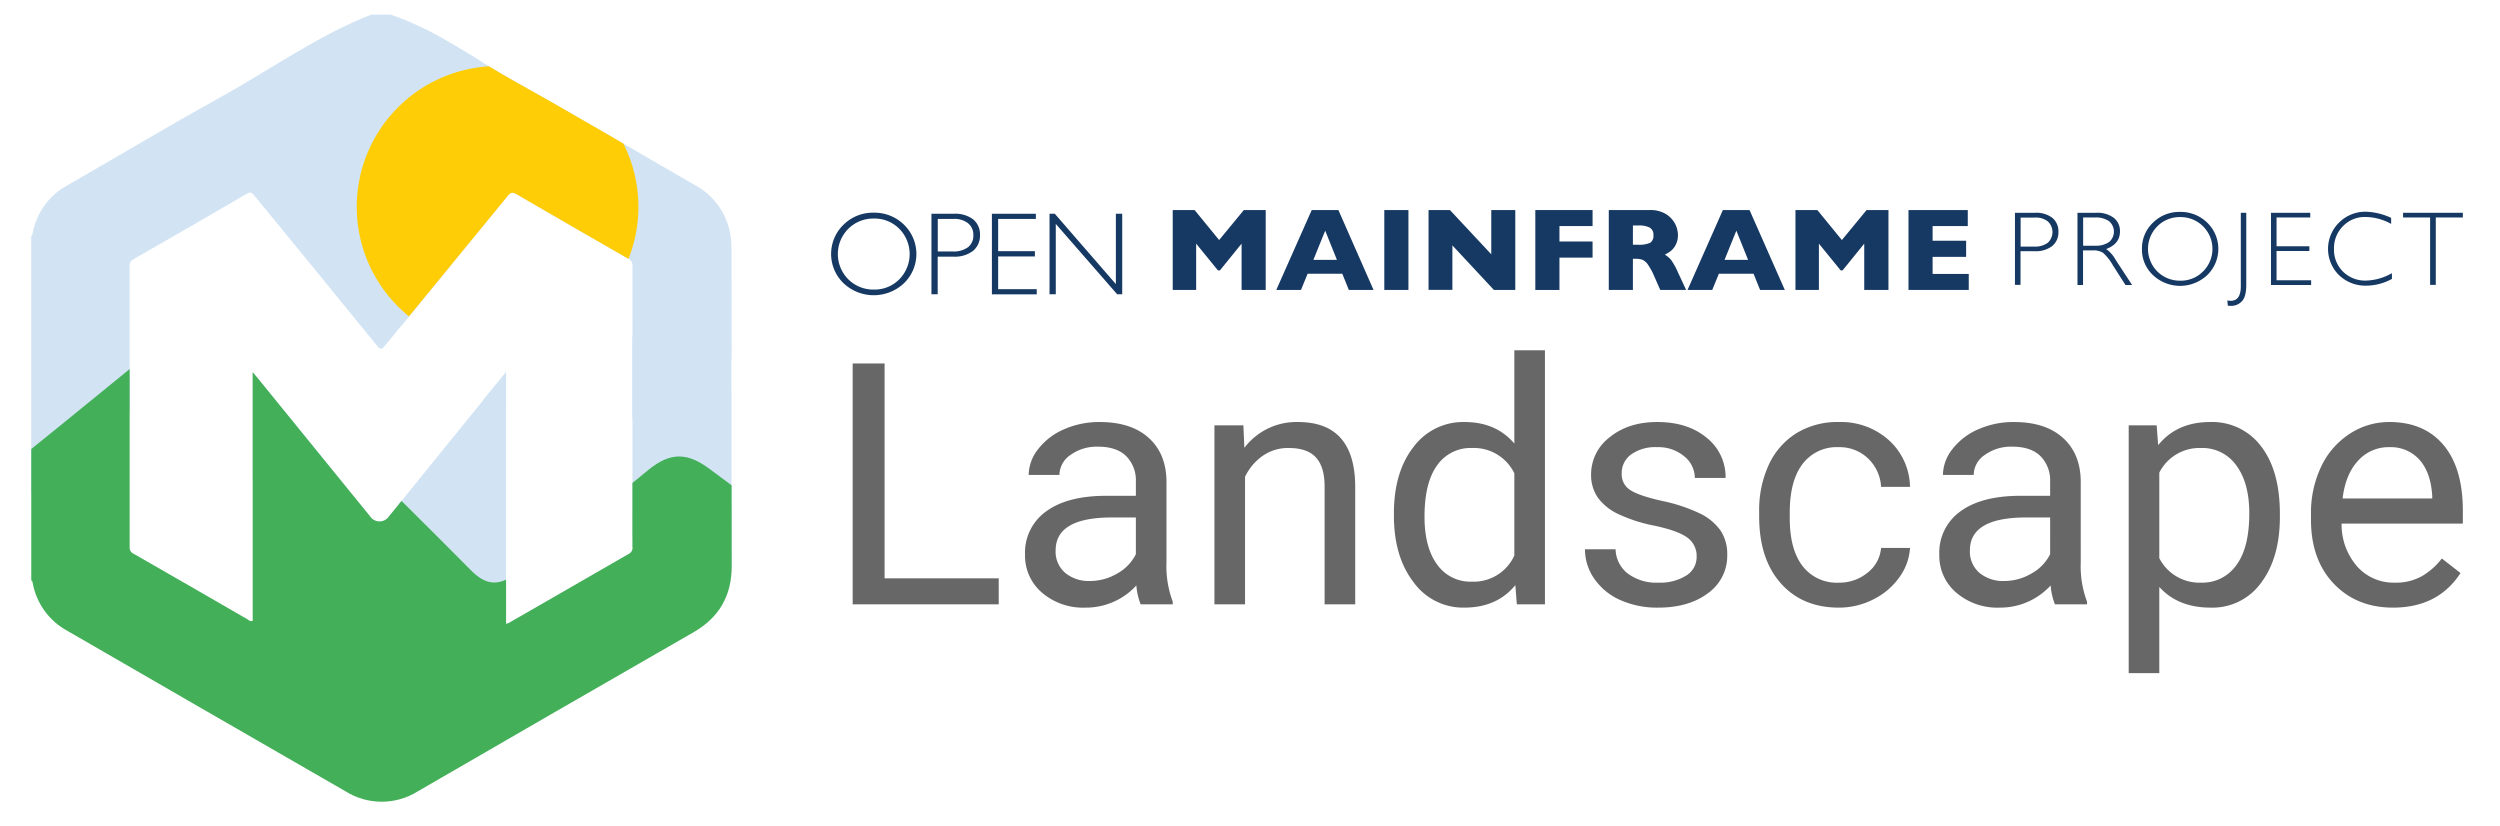
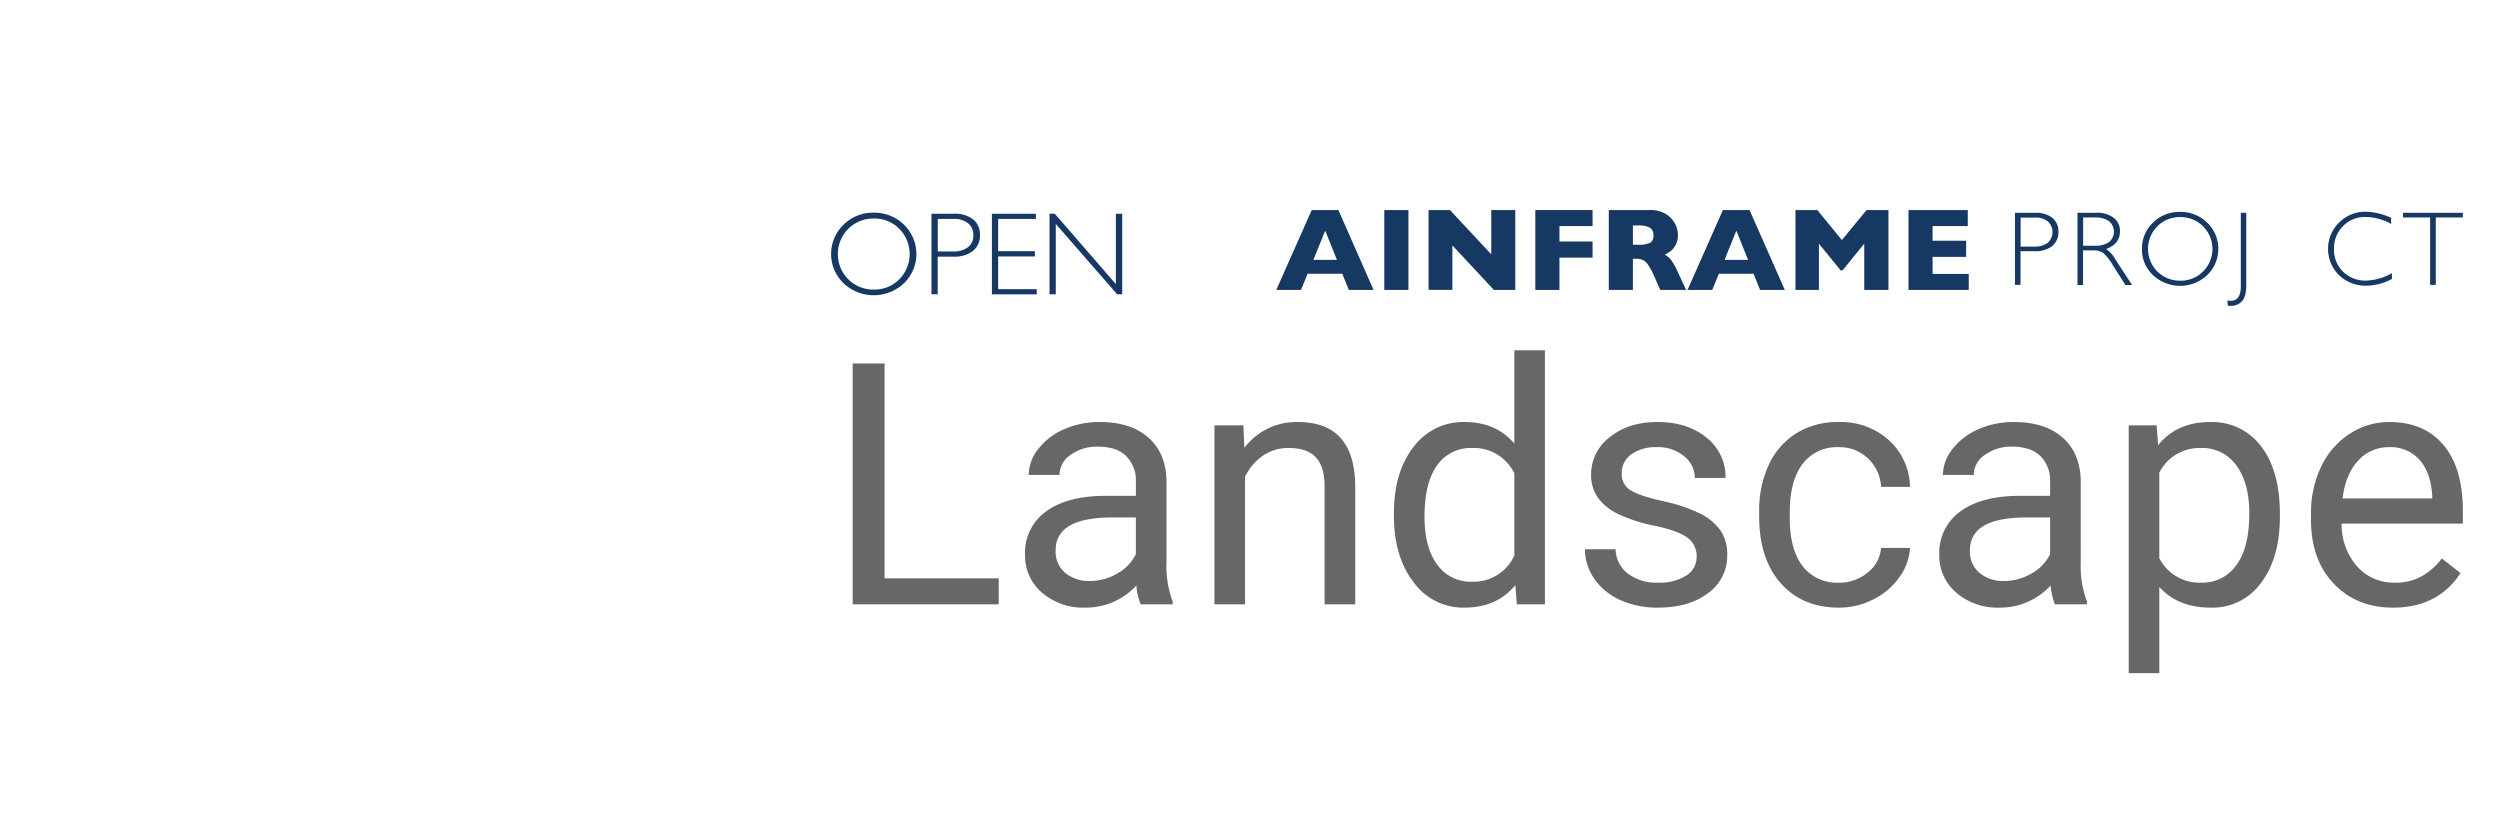
<svg xmlns="http://www.w3.org/2000/svg" id="Layer_1" data-name="Layer 1" viewBox="0 0 627.48 207.34">
  <defs>
    <style>.cls-1{fill:none;}.cls-2{clip-path:url(#clip-path);}.cls-3{clip-path:url(#clip-path-2);}.cls-4{clip-path:url(#clip-path-3);}.cls-5{fill:#d2e4f4;}.cls-6{fill:#44af59;}.cls-7{fill:#ffcd05;}.cls-8{fill:#676767;}.cls-9{fill:#163963;}</style>
    <clipPath id="clip-path">
-       <path class="cls-1" d="M98.034,3.657c11.315,3.812,20.811,11.03,31.101,16.742,15.167,8.42,30.071,17.313,45.115,25.957a17.395,17.395,0,0,1,9.305,16.066q.064,39.796.091,79.592c.014,7.434-3.072,12.944-9.58,16.681q-34.639,19.891-69.196,39.923a17.073,17.073,0,0,1-18.148-.005q-34.877-20.074-69.712-40.22A17.152,17.152,0,0,1,8.175,146.146c-.038-.209-.105-.379-.329-.441V59.149c.224-.062.291-.232.329-.441a17.121,17.121,0,0,1,8.816-12.239C29.762,39.135,42.4,31.561,55.286,24.435c12.612-6.975,24.382-15.498,37.922-20.778Zm28.985,152.947a5.042,5.042,0,0,0,.646-.224q15.123-8.718,30.254-17.423a1.643,1.643,0,0,0,.813-1.737q-.013-35.207.015-70.414a1.867,1.867,0,0,0-1.075-1.885q-14.041-8.039-28.027-16.174c-1.014-.592-1.492-.453-2.192.403Q112.046,67.992,96.598,86.8c-.739.904-1.077,1.065-1.912.04Q79.276,67.906,63.791,49.033c-.564-.691-.92-.929-1.809-.411q-14.175,8.258-28.413,16.407a1.794,1.794,0,0,0-1.03,1.783q.033,35.282.006,70.564a1.51,1.51,0,0,0,.869,1.539q14.365,8.225,28.691,16.519c.364.21.684.621,1.316.403V93.423c.524.617.878,1.019,1.216,1.433q14.118,17.363,28.235,34.727a2.842,2.842,0,0,0,4.745.043q12.572-15.512,25.144-31.025c1.338-1.651,2.687-3.293,4.258-5.217Z" />
-     </clipPath>
+       </clipPath>
    <clipPath id="clip-path-2">
      <polygon class="cls-1" points="147.325 -7.849 26.255 4.561 -23.534 115.615 47.748 212.21 166.769 200.484 218.607 90.796 147.325 -7.849 147.325 -7.849" />
    </clipPath>
    <clipPath id="clip-path-3">
-       <rect class="cls-1" x="-29.139" y="-21.713" width="243.082" height="243.082" />
-     </clipPath>
+       </clipPath>
  </defs>
  <title>OpenMainframe-landscape-logo</title>
  <g class="cls-2">
    <g class="cls-3">
      <g class="cls-4">
        <path class="cls-5" d="M-26.354,65.825v85.855c20.024-16.174,40.023-32.342,59.921-48.699,5.314-4.33,8.855-4.33,13.774.786,19.479,20.07,39.746,39.551,59.423,59.423,4.132,4.328,7.477,4.328,12.003.787,10.821-8.658,22.037-16.726,32.662-25.579,5.705-4.723,10.035-4.525,15.74-.198,18.715,14.038,37.614,27.717,56.686,41.38V-23.472H-26.453V30.119H-78.639V65.827h52.285ZM147.101,6.173a39.313,39.313,0,0,1,39.747,38.872q.006.535-.001,1.07a39.846,39.846,0,1,1-79.691.212q-.001-.205.001-.409A39.432,39.432,0,0,1,146.27,6.17Q146.683,6.166,147.101,6.173Z" />
        <ellipse class="cls-5" cx="145.367" cy="47.641" rx="54.854" ry="58.981" />
        <path class="cls-6" d="M181.178,206.258h53.839V159.246c-19.072-13.664-37.971-27.341-56.686-41.378-5.707-4.33-10.035-4.525-15.742.197-10.625,8.855-21.84,16.921-32.662,25.579-4.525,3.542-7.871,3.542-12.003-.787-19.677-19.872-39.943-39.353-59.423-59.422-4.918-5.117-8.46-5.117-13.773-.789C24.827,99.004,4.831,115.171-15.193,131.346v96.826l160.727-21.914v49.086h35.644Z" />
        <path class="cls-7" d="M125.266,87.283a35.348,35.348,0,1,0-.351.002Q125.091,87.285,125.266,87.283Z" />
      </g>
-       <path class="cls-7" d="M368.467,9.17a35.349,35.349,0,0,0,34.997-35.697A35.349,35.349,0,0,0,367.768-61.525a35.349,35.349,0,0,0-34.999,35.346A35.635,35.635,0,0,0,368.467,9.17Z" />
    </g>
  </g>
  <path class="cls-8" d="M222.027,91.227H214.013v60.452h36.661V145.161H222.026V91.227Zm70.748,29.272q-.166-6.809-4.568-10.691-4.4-3.882-12.164-3.882a21.792,21.792,0,0,0-8.989,1.827,16.3,16.3,0,0,0-6.477,4.961,10.599,10.599,0,0,0-2.387,6.498h7.722a6.119,6.119,0,0,1,2.783-5.025,11.2,11.2,0,0,1,6.891-2.074q4.692,0,7.1,2.388a8.629,8.629,0,0,1,2.408,6.414v3.529h-7.474q-9.674,0-15.008,3.882a12.7,12.7,0,0,0-5.336,10.898,12.155,12.155,0,0,0,4.256,9.529,15.854,15.854,0,0,0,10.898,3.757,17.135,17.135,0,0,0,12.787-5.563,16.11,16.11,0,0,0,1.08,4.734h8.054v-.666a25.281,25.281,0,0,1-1.577-9.839ZM285.093,139.098a11.304,11.304,0,0,1-4.69,4.857,13.501,13.501,0,0,1-6.852,1.87,9.25,9.25,0,0,1-6.185-2.035,6.991,6.991,0,0,1-2.409-5.646q0-8.261,14.117-8.262H285.093Zm40.688-33.173a16.368,16.368,0,0,0-13.453,6.476l-.249-5.646H304.815v44.923h7.68V119.668a13.531,13.531,0,0,1,4.401-5.231,11.087,11.087,0,0,1,6.56-1.993q4.609,0,6.789,2.326,2.18,2.326,2.221,7.182v29.727h7.681V121.993q-.125-16.068-14.365-16.068Zm54.306,5.397q-4.609-5.397-12.498-5.397a15.491,15.491,0,0,0-12.829,6.29q-4.899,6.289-4.899,16.628v.58q0,10.298,4.921,16.691a15.341,15.341,0,0,0,12.725,6.394q8.221,0,12.83-5.647l.373,4.818h7.058v-63.773h-7.68Zm0,28.108a11.201,11.201,0,0,1-10.669,6.56,10.198,10.198,0,0,1-8.72-4.317q-3.155-4.318-3.155-11.958,0-8.553,3.155-12.913A10.246,10.246,0,0,1,369.5,112.444a11.292,11.292,0,0,1,10.587,6.353ZM426.506,128.802a41.459,41.459,0,0,0-9.322-3.073q-5.751-1.286-7.951-2.698a4.657,4.657,0,0,1-2.199-4.194,5.751,5.751,0,0,1,2.365-4.774,10.508,10.508,0,0,1,6.561-1.827,10.036,10.036,0,0,1,6.746,2.284,6.934,6.934,0,0,1,2.677,5.438h7.723a12.529,12.529,0,0,0-4.753-10.089q-4.756-3.944-12.394-3.944-7.266,0-11.936,3.821a11.653,11.653,0,0,0-4.671,9.341,9.928,9.928,0,0,0,1.64,5.73,13.169,13.169,0,0,0,5.065,4.151,38.682,38.682,0,0,0,9.259,2.989q5.833,1.246,8.179,2.968a5.657,5.657,0,0,1,2.345,4.838,5.422,5.422,0,0,1-2.635,4.712,12.383,12.383,0,0,1-6.996,1.765,12,12,0,0,1-7.618-2.262,7.95,7.95,0,0,1-3.093-6.124h-7.682a12.856,12.856,0,0,0,2.346,7.41,15.522,15.522,0,0,0,6.497,5.335,22.627,22.627,0,0,0,9.55,1.91q7.68,0,12.497-3.633a11.496,11.496,0,0,0,4.816-9.654,10.57,10.57,0,0,0-1.722-6.124,13.598,13.598,0,0,0-5.294-4.298Zm25.927-12.352a10.748,10.748,0,0,1,9.072-4.214,10.269,10.269,0,0,1,7.328,2.803,10.588,10.588,0,0,1,3.3,7.162h7.266a16.178,16.178,0,0,0-5.335-11.75,18.016,18.016,0,0,0-12.558-4.526,19.636,19.636,0,0,0-10.649,2.823,18.337,18.337,0,0,0-6.914,7.929,27.043,27.043,0,0,0-2.408,11.667V129.633q0,10.628,5.418,16.753,5.418,6.124,14.594,6.123a18.875,18.875,0,0,0,8.657-2.075,17.506,17.506,0,0,0,6.538-5.563,13.935,13.935,0,0,0,2.658-7.349h-7.266a8.766,8.766,0,0,1-3.405,6.228,11.065,11.065,0,0,1-7.183,2.492,10.801,10.801,0,0,1-9.134-4.194q-3.198-4.193-3.197-11.957v-1.454q0-7.971,3.218-12.185Zm69.814,4.048q-.166-6.809-4.568-10.691t-12.165-3.882a21.792,21.792,0,0,0-8.988,1.827,16.294,16.294,0,0,0-6.477,4.961,10.6,10.6,0,0,0-2.388,6.498h7.723a6.119,6.119,0,0,1,2.782-5.025,11.201,11.201,0,0,1,6.892-2.074q4.692,0,7.1,2.388a8.628,8.628,0,0,1,2.408,6.413v3.53h-7.472q-9.674,0-15.01,3.882a12.702,12.702,0,0,0-5.334,10.898,12.155,12.155,0,0,0,4.256,9.529,15.849,15.849,0,0,0,10.898,3.757,17.136,17.136,0,0,0,12.789-5.563,16.058,16.058,0,0,0,1.079,4.734h8.056v-.666a25.249,25.249,0,0,1-1.579-9.839Zm-7.68,18.6a11.309,11.309,0,0,1-4.692,4.857,13.501,13.501,0,0,1-6.851,1.87,9.25,9.25,0,0,1-6.186-2.035,6.991,6.991,0,0,1-2.407-5.646q0-8.261,14.116-8.262h6.021Zm40.148-33.173q-8.345,0-13.037,5.813l-.374-4.982h-7.017v62.194h7.681V147.321q4.69,5.19,12.87,5.188a15.039,15.039,0,0,0,12.705-6.269q4.69-6.269,4.691-16.524v-.706q0-10.878-4.712-16.982a15.321,15.321,0,0,0-12.809-6.103Zm6.58,35.935a10.382,10.382,0,0,1-8.781,4.379,11.312,11.312,0,0,1-10.545-6.145V118.63a11.292,11.292,0,0,1,10.462-6.187,10.432,10.432,0,0,1,8.885,4.401q3.238,4.401,3.238,11.999,0,8.637-3.26,13.016Zm38.384-35.935a17.953,17.953,0,0,0-9.944,2.968,19.91,19.91,0,0,0-7.141,8.221A26.959,26.959,0,0,0,580.04,129.051v1.412q0,10.047,5.73,16.046,5.73,6.001,14.864,5.999,11.293,0,16.939-8.677l-4.69-3.653a17.308,17.308,0,0,1-4.941,4.4,13.379,13.379,0,0,1-6.892,1.661,12.202,12.202,0,0,1-9.447-4.09,15.966,15.966,0,0,1-3.88-10.732h30.432v-3.197q0-10.752-4.858-16.525-4.858-5.771-13.617-5.771Zm10.794,19.182H587.97q.747-6.103,3.904-9.487a10.246,10.246,0,0,1,7.805-3.384,9.648,9.648,0,0,1,7.639,3.217q2.823,3.219,3.155,9.072Z" />
  <g id="g48">
    <path class="cls-9" d="M505.763,53.407h4.977a6.645,6.645,0,0,1,4.389,1.275,4.355,4.355,0,0,1,1.52,3.506,4.433,4.433,0,0,1-1.545,3.555,6.739,6.739,0,0,1-4.511,1.299h-3.457v8.459h-1.398V53.407Zm1.398,1.177v7.306h3.359a5.427,5.427,0,0,0,3.457-.956,3.649,3.649,0,0,0,.025-5.345,4.896,4.896,0,0,0-3.31-.981h-3.531Z" />
    <path class="cls-9" d="M521.454,53.407h4.634a6.817,6.817,0,0,1,4.462,1.275,4.172,4.172,0,0,1,1.545,3.408q0,3.126-3.457,4.413a8.174,8.174,0,0,1,2.403,2.771l4.095,6.252H533.468l-3.163-4.953a12.189,12.189,0,0,0-2.452-3.114,4.439,4.439,0,0,0-2.574-.613h-2.452v8.679H521.43V53.407Zm1.398,1.177v7.086h3.016a5.741,5.741,0,0,0,3.506-.932,3.416,3.416,0,0,0-.025-5.222,5.822,5.822,0,0,0-3.531-.932Z" />
    <path class="cls-9" d="M547.174,53.187a9.496,9.496,0,0,1,6.816,2.697,9.15,9.15,0,0,1,0,13.166,9.931,9.931,0,0,1-13.608,0A8.763,8.763,0,0,1,537.612,62.479a8.907,8.907,0,0,1,2.771-6.595A9.339,9.339,0,0,1,547.174,53.187Zm.049,17.261a7.804,7.804,0,0,0,5.713-2.305A7.981,7.981,0,0,0,547.223,54.486a7.86,7.86,0,0,0-5.737,2.305,8.021,8.021,0,0,0,0,11.352A7.958,7.958,0,0,0,547.223,70.447Z" />
    <path class="cls-9" d="M563.797,53.407V71.502c0,1.986-.368,3.384-1.128,4.144a3.634,3.634,0,0,1-2.672,1.128c-.245,0-.515-.025-.834-.049l-.123-1.324a3.356,3.356,0,0,0,.834.098c1.692,0,2.55-1.201,2.55-3.629V53.407Z" />
-     <path class="cls-9" d="M579.857,53.407v1.177H571.398V61.817h8.238v1.177H571.398V70.349h8.679v1.177h-10.077V53.407Z" />
    <path class="cls-9" d="M600.158,54.682v1.52a13.498,13.498,0,0,0-6.448-1.741,7.562,7.562,0,0,0-5.639,2.305,7.781,7.781,0,0,0-2.256,5.713,7.685,7.685,0,0,0,2.28,5.713,7.931,7.931,0,0,0,5.811,2.231,13.787,13.787,0,0,0,6.448-1.863v1.447a13.658,13.658,0,0,1-6.399,1.692,9.569,9.569,0,0,1-6.89-2.648A9.266,9.266,0,0,1,587.139,55.81a9.311,9.311,0,0,1,6.693-2.672A16.146,16.146,0,0,1,600.158,54.682Z" />
    <path class="cls-9" d="M618.154,53.407v1.177h-6.792V71.502h-1.422V54.584H603.149V53.407Z" />
-     <path class="cls-9" d="M317.684,72.777h-6.056V61.155l-5.443,6.718h-.49l-5.468-6.718V72.777h-5.884V52.721h5.492l6.154,7.527,6.203-7.527h5.492Z" />
    <path class="cls-9" d="M344.752,72.777h-6.203l-1.643-4.07h-8.704l-1.667,4.07h-6.203l8.9-20.056h6.693Zm-9.194-7.552-2.942-7.331-2.967,7.331Z" />
    <path class="cls-9" d="M353.505,72.777h-6.056V52.721h6.056Z" />
    <path class="cls-9" d="M380.328,72.777h-5.369L364.538,61.596V72.752h-5.982V52.721h5.369l10.371,11.107V52.721h6.031V72.777Z" />
    <path class="cls-9" d="M399.722,64.661H391.41V72.777h-6.056V52.721h14.368v4.021H391.41v3.874h8.312Z" />
    <path class="cls-9" d="M423.21,72.777h-6.497l-1.569-3.555a15.733,15.733,0,0,0-1.569-2.869,3.289,3.289,0,0,0-1.349-1.152,4.747,4.747,0,0,0-1.692-.245h-.687v7.821h-6.056V52.721h10.273a7.524,7.524,0,0,1,4.07,1.005,6.438,6.438,0,0,1,2.305,2.452,6.351,6.351,0,0,1,.711,2.746,5.257,5.257,0,0,1-.588,2.574,4.782,4.782,0,0,1-1.226,1.52,13.765,13.765,0,0,1-1.471.907,5.745,5.745,0,0,1,1.594,1.349,17.939,17.939,0,0,1,1.716,3.138Zm-8.214-13.706a2.056,2.056,0,0,0-.907-1.937,6.012,6.012,0,0,0-2.967-.539h-1.275v4.83h1.299a6.688,6.688,0,0,0,3.04-.49A2.027,2.027,0,0,0,414.997,59.071Z" />
    <path class="cls-9" d="M447.974,72.777H441.77l-1.643-4.07h-8.704l-1.667,4.07h-6.203l8.876-20.056h6.693Zm-9.219-7.552-2.942-7.331-2.967,7.331Z" />
    <path class="cls-9" d="M473.963,72.777h-6.056V61.155l-5.443,6.718h-.466l-5.468-6.718V72.777H450.646V52.721h5.492l6.154,7.527,6.203-7.527h5.492V72.777Z" />
    <path class="cls-9" d="M494.141,72.777H479.014V52.721h14.883v4.021H485.07v3.678h8.41v4.045H485.07v4.291h9.072Z" />
    <g id="g46">
      <path class="cls-9" d="M219.292,53.383a10.528,10.528,0,0,1,7.601,3.016,10.216,10.216,0,0,1,0,14.686,11.055,11.055,0,0,1-15.177,0,10.215,10.215,0,0,1,0-14.686A10.471,10.471,0,0,1,219.292,53.383Zm.049,19.296a8.71,8.71,0,0,0,6.375-2.574,9.028,9.028,0,0,0,0-12.676,8.71,8.71,0,0,0-6.375-2.574,8.862,8.862,0,0,0-6.424,2.574,8.968,8.968,0,0,0,0,12.676A8.862,8.862,0,0,0,219.341,72.679Z" />
      <path class="cls-9" d="M233.807,53.652h5.566a7.448,7.448,0,0,1,4.904,1.422,4.844,4.844,0,0,1,1.692,3.898,4.937,4.937,0,0,1-1.716,3.972,7.543,7.543,0,0,1-5.026,1.471h-3.874v9.44h-1.569v-20.203Zm1.569,1.299v8.165h3.751a6.001,6.001,0,0,0,3.849-1.079,3.651,3.651,0,0,0,1.324-3.016,3.706,3.706,0,0,0-1.299-2.967,5.491,5.491,0,0,0-3.678-1.103Z" />
      <path class="cls-9" d="M259.993,53.652v1.299h-9.464v8.091h9.219v1.324h-9.219v8.214h9.685v1.299H248.959V53.652Z" />
      <path class="cls-9" d="M281.667,53.652v20.203h-1.275L264.994,56.202V73.855h-1.569v-20.203h1.324L280.073,71.306V53.652Z" />
    </g>
  </g>
</svg>